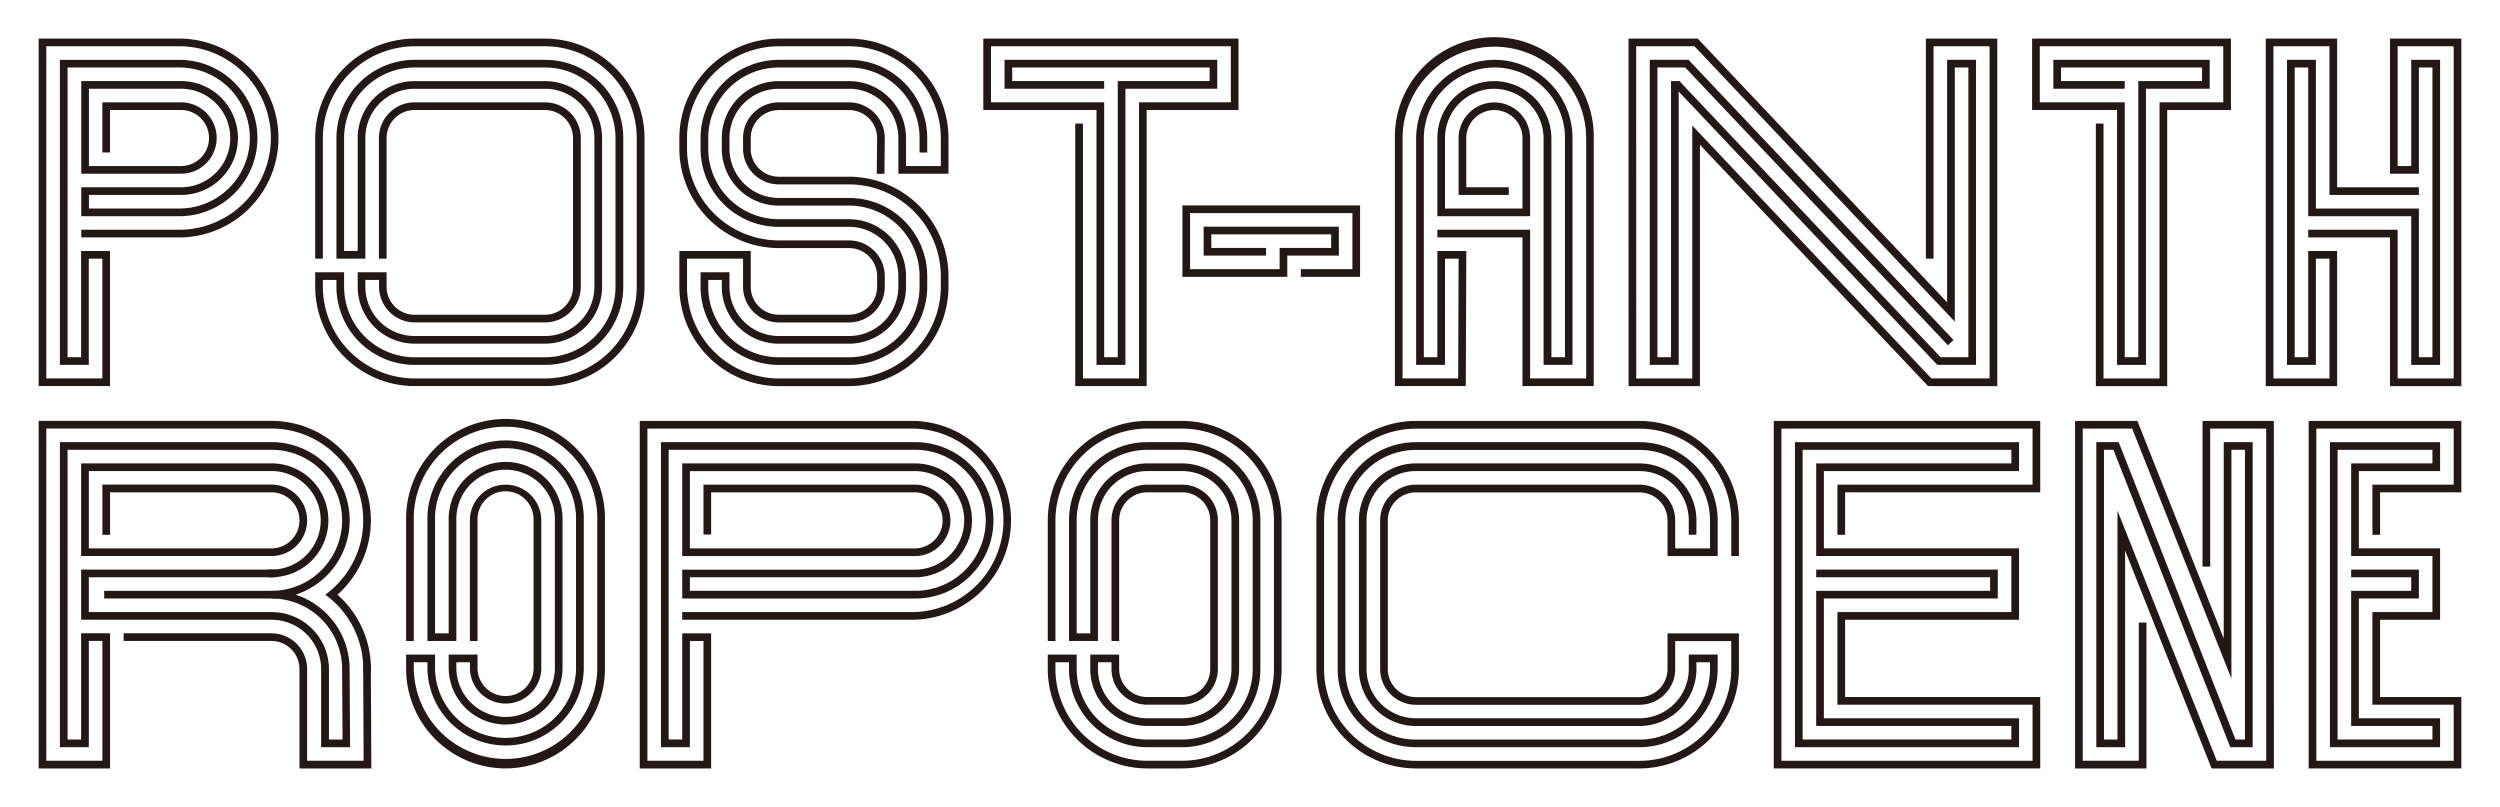
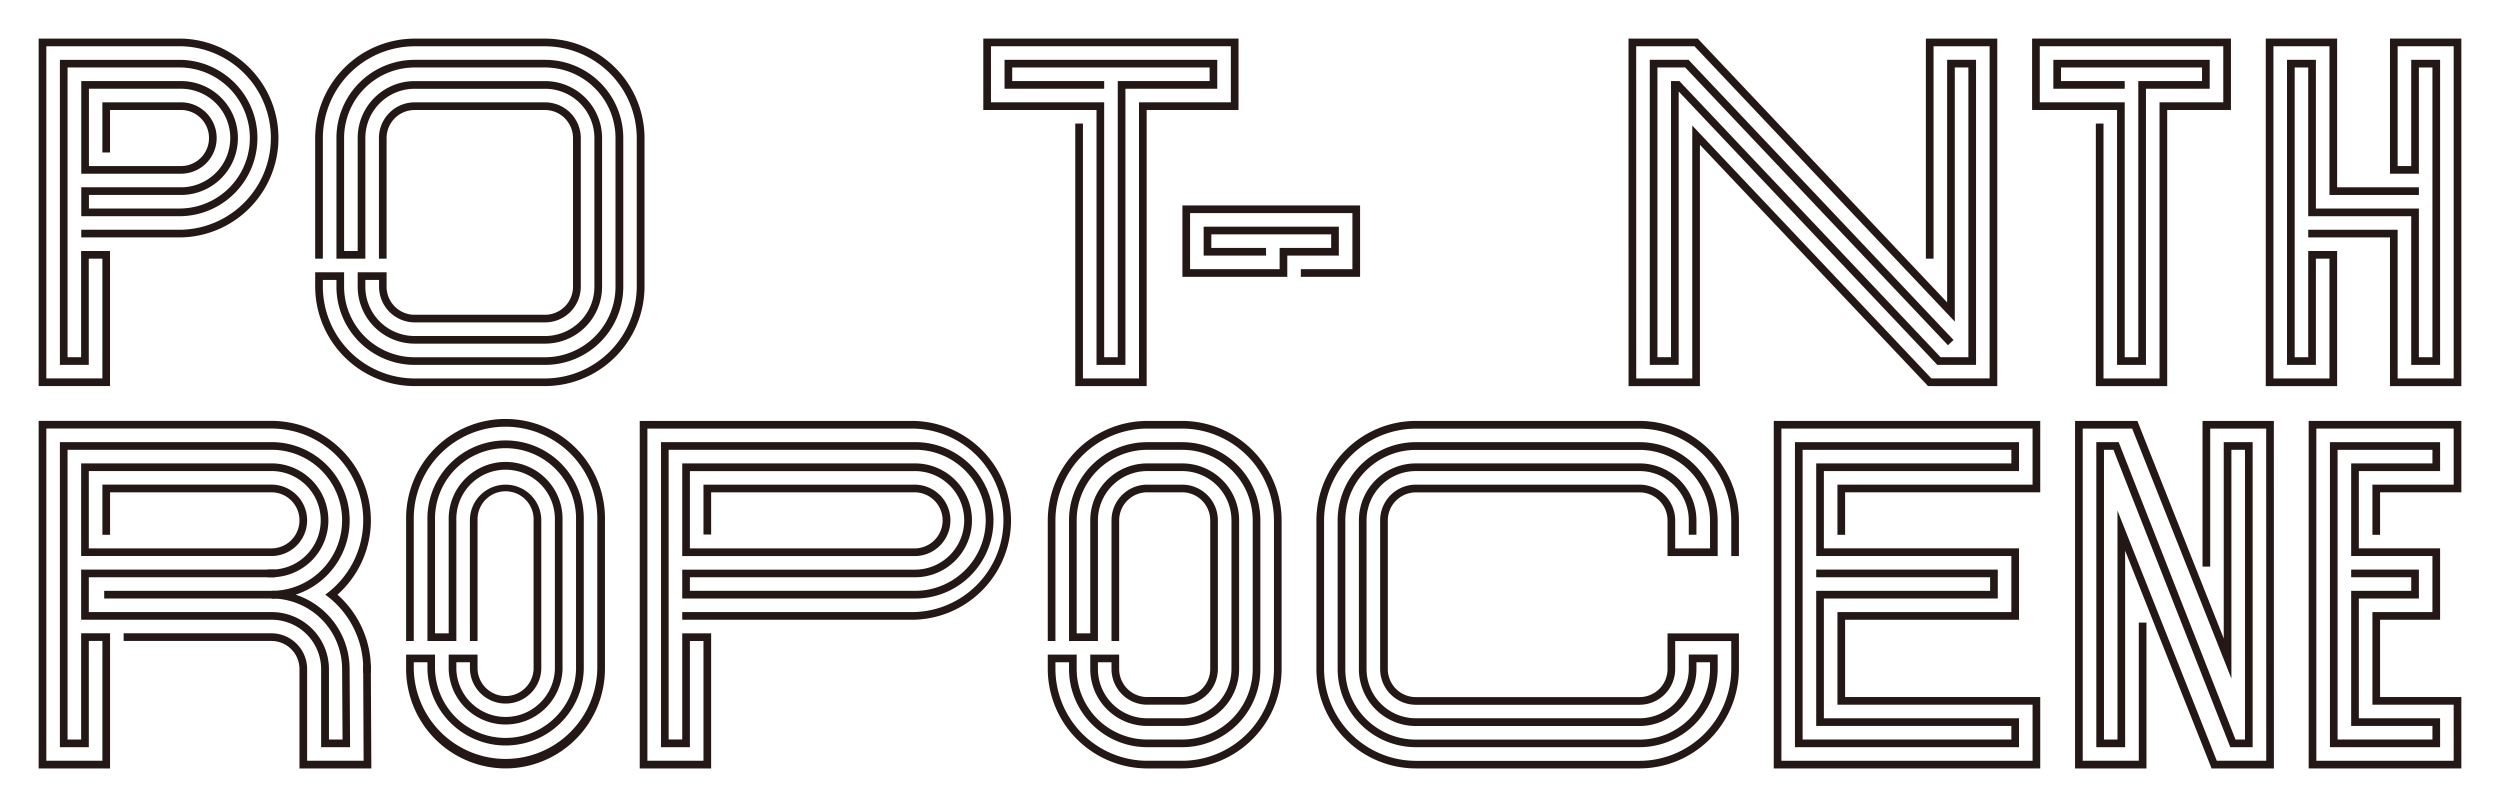
<svg xmlns="http://www.w3.org/2000/svg" id="レイヤー_1" data-name="レイヤー 1" viewBox="0 0 651.91 210.45">
  <defs>
    <style>.cls-1{fill:#231815;}</style>
  </defs>
  <path class="cls-1" d="M28.69,100.68H10.08V10.06H47.19a25.93,25.93,0,0,1,0,51.85h-26v-2h26a23.93,23.93,0,0,0,0-47.85H12.08V98.68H26.69V67.45H23.15V95.14H15.62V15.61H47.19a20.39,20.39,0,0,1,0,40.77h-26V48.84h26a12.85,12.85,0,0,0,0-25.7h-24V43.3h24a7.31,7.31,0,0,0,0-14.62H28.69V39.76h-2V26.68h20.5a9.31,9.31,0,0,1,0,18.62h-26V21.14h26a14.85,14.85,0,0,1,0,29.7h-24v3.53h24a18.39,18.39,0,0,0,0-36.77H17.62V93.14h3.53V65.45h7.54Z" />
  <polygon class="cls-1" points="641.83 100.69 623.22 100.69 623.22 61.91 601.9 61.91 601.9 59.91 625.22 59.91 625.22 98.69 639.83 98.69 639.83 12.06 625.22 12.06 625.22 43.3 628.76 43.3 628.76 15.6 636.29 15.6 636.29 95.15 628.76 95.15 628.76 56.38 601.9 56.38 601.9 17.6 598.37 17.6 598.37 93.15 601.9 93.15 601.9 65.45 609.44 65.45 609.44 100.69 590.83 100.69 590.83 10.06 609.44 10.06 609.44 48.84 630.76 48.84 630.76 50.84 607.44 50.84 607.44 12.06 592.83 12.06 592.83 98.69 607.44 98.69 607.44 67.45 603.9 67.45 603.9 95.15 596.37 95.15 596.37 15.6 603.9 15.6 603.9 54.38 630.76 54.38 630.76 93.15 634.29 93.15 634.29 17.6 630.76 17.6 630.76 45.3 623.22 45.3 623.22 10.06 641.83 10.06 641.83 100.69" />
  <polygon class="cls-1" points="520.82 100.69 502.77 100.68 443.28 37.76 443.28 100.69 424.67 100.69 424.66 10.06 442.71 10.06 507.74 78.84 507.74 15.6 515.28 15.6 515.28 95.15 505.18 95.15 437.74 23.86 437.74 95.15 430.2 95.15 430.2 15.6 440.31 15.6 509.41 88.65 507.95 90.02 439.44 17.6 432.2 17.6 432.2 93.15 435.74 93.15 435.74 21.14 437.92 21.14 506.04 93.15 513.28 93.15 513.28 17.6 509.74 17.6 509.74 83.87 441.85 12.06 426.66 12.06 426.67 98.69 441.28 98.69 441.28 32.74 503.64 98.68 518.82 98.68 518.82 12.06 504.2 12.06 504.2 67.45 502.2 67.45 502.2 10.06 520.82 10.06 520.82 100.69" />
-   <path class="cls-1" d="M415.59,100.68H397V61.91H374.81v-2H399V98.68h14.62V36.24A23.93,23.93,0,1,0,365.74,36V98.68h14.5l.11-31.23h-3.54v27.7h-7.53V36.21A20.53,20.53,0,0,1,389.6,15.6h.06A20.38,20.38,0,0,1,410.05,36V95.15h-7.54v-59a13,13,0,0,0-12.75-13A12.85,12.85,0,0,0,376.81,36V54.37H397V36.06A7.31,7.31,0,1,0,382.35,36V48.84h11.08v2H380.35V36.06A9.31,9.31,0,1,1,399,36V56.37H374.81V36a14.85,14.85,0,0,1,15-14.85,15,15,0,0,1,14.74,15v57h3.54V36A18.4,18.4,0,0,0,389.66,17.6h-.05a18.53,18.53,0,0,0-18.33,18.61V93.15h3.53V65.45h7.55l-.13,35.23H363.74V36a25.93,25.93,0,1,1,51.85.25Z" />
  <polygon class="cls-1" points="565.13 100.69 546.52 100.69 546.52 32.22 548.52 32.22 548.52 98.69 563.13 98.69 563.13 26.68 579.75 26.68 579.75 12.06 531.9 12.06 531.9 26.68 554.05 26.68 554.05 93.15 557.59 93.15 557.59 21.14 574.21 21.14 574.21 17.6 537.44 17.6 537.44 21.14 554.05 21.14 554.05 23.14 535.44 23.14 535.44 15.6 576.21 15.6 576.21 23.14 559.59 23.14 559.59 95.15 552.05 95.15 552.05 28.68 529.9 28.68 529.9 10.06 581.75 10.06 581.75 28.68 565.13 28.68 565.13 100.69" />
  <polygon class="cls-1" points="299.01 100.68 280.39 100.68 280.39 32.22 282.39 32.22 282.39 98.68 297.01 98.68 297.01 26.68 320.96 26.68 320.96 12.06 258.41 12.06 258.41 26.68 287.93 26.68 287.93 93.15 291.47 93.15 291.47 21.14 315.42 21.14 315.42 17.6 263.95 17.6 263.95 21.14 287.93 21.14 287.93 23.14 261.95 23.14 261.95 15.6 317.42 15.6 317.42 23.14 293.47 23.14 293.47 95.15 285.93 95.15 285.93 28.68 256.41 28.68 256.41 10.06 322.96 10.06 322.96 28.68 299.01 28.68 299.01 100.68" />
  <polygon class="cls-1" points="354.66 72.19 339.21 72.19 339.21 70.19 352.66 70.19 352.66 55.57 310.33 55.57 310.33 70.19 333.68 70.19 333.68 64.65 347.12 64.65 347.12 61.11 315.87 61.11 315.87 64.65 330.14 64.65 330.14 66.65 313.87 66.65 313.87 59.11 349.12 59.11 349.12 66.65 335.68 66.65 335.68 72.19 308.33 72.19 308.33 53.57 354.66 53.57 354.66 72.19" />
  <polygon class="cls-1" points="532.02 200.38 462.53 200.38 462.53 109.76 532.02 109.76 532.02 128.38 481.14 128.38 481.14 139.46 479.14 139.46 479.14 126.38 530.02 126.38 530.02 111.76 464.53 111.76 464.53 198.38 530.02 198.38 530.02 183.76 479.14 183.76 479.14 159.61 524.49 159.61 524.49 144.99 473.6 144.99 473.6 120.84 524.49 120.84 524.49 117.3 470.06 117.3 470.06 192.84 524.49 192.84 524.49 189.3 473.6 189.3 473.6 154.07 518.95 154.07 518.95 150.53 473.6 150.53 473.6 148.53 520.95 148.53 520.95 156.07 475.6 156.07 475.6 187.3 526.49 187.3 526.49 194.84 468.06 194.84 468.06 115.3 526.49 115.3 526.49 122.84 475.6 122.84 475.6 142.99 526.49 142.99 526.49 161.61 481.14 161.61 481.14 181.76 532.02 181.76 532.02 200.38" />
  <polygon class="cls-1" points="641.83 200.38 602.02 200.38 602.02 109.76 641.83 109.76 641.83 128.38 620.64 128.38 620.64 139.46 618.64 139.46 618.64 126.38 639.83 126.38 639.83 111.76 604.02 111.76 604.02 198.38 639.83 198.38 639.83 183.76 618.64 183.76 618.64 159.61 634.29 159.61 634.29 144.99 613.1 144.99 613.1 120.84 634.29 120.84 634.29 117.3 609.56 117.3 609.56 192.84 634.29 192.84 634.29 189.3 613.1 189.3 613.1 154.07 628.76 154.07 628.76 150.53 613.1 150.53 613.1 148.53 630.76 148.53 630.76 156.07 615.1 156.07 615.1 187.3 636.29 187.3 636.29 194.84 607.56 194.84 607.56 115.3 636.29 115.3 636.29 122.84 615.1 122.84 615.1 142.99 636.29 142.99 636.29 161.61 620.64 161.61 620.64 181.76 641.83 181.76 641.83 200.38" />
  <path class="cls-1" d="M427.52,200.38H369.2a26,26,0,0,1-25.93-25.92V135.69a26,26,0,0,1,25.93-25.93h58.32a26,26,0,0,1,25.93,25.93V145h-2v-9.29a24,24,0,0,0-23.93-23.93H369.2a24,24,0,0,0-23.93,23.93v38.77a24,24,0,0,0,23.93,23.92h58.32a24,24,0,0,0,23.93-23.92v-7.32H436.83v7.32a9.31,9.31,0,0,1-9.31,9.3H369.2a9.32,9.32,0,0,1-9.31-9.3V135.68a9.32,9.32,0,0,1,9.31-9.3h58.32a9.31,9.31,0,0,1,9.31,9.3V143h9.08v-7.29a18.41,18.41,0,0,0-18.39-18.39H369.2a18.41,18.41,0,0,0-18.39,18.39v38.77a18.4,18.4,0,0,0,18.39,18.38h58.32a18.4,18.4,0,0,0,18.39-18.38v-1.78h-3.54v1.78a14.86,14.86,0,0,1-14.85,14.84H369.2a14.86,14.86,0,0,1-14.85-14.84V135.69a14.86,14.86,0,0,1,14.85-14.85h58.32a14.86,14.86,0,0,1,14.85,14.85v3.75h-2v-3.75a12.86,12.86,0,0,0-12.85-12.85H369.2a12.86,12.86,0,0,0-12.85,12.85v38.77A12.86,12.86,0,0,0,369.2,187.3h58.32a12.86,12.86,0,0,0,12.85-12.84v-3.78h7.54v3.78a20.4,20.4,0,0,1-20.39,20.38H369.2a20.41,20.41,0,0,1-20.39-20.38V135.69A20.41,20.41,0,0,1,369.2,115.3h58.32a20.4,20.4,0,0,1,20.39,20.39V145H434.83v-9.3a7.32,7.32,0,0,0-7.31-7.3H369.2a7.32,7.32,0,0,0-7.31,7.3v38.78a7.31,7.31,0,0,0,7.31,7.3h58.32a7.31,7.31,0,0,0,7.31-7.3v-9.32h18.62v9.32A26,26,0,0,1,427.52,200.38Z" />
  <path class="cls-1" d="M131.82,200.38a26,26,0,0,1-25.92-25.92v-3.77h7.54v3.77a18.39,18.39,0,0,0,36.77,0V135.69a18.39,18.39,0,1,0-36.77,0v29.46H117V135.69a14.85,14.85,0,1,1,29.69,0v38.77a14.85,14.85,0,0,1-29.69,0v-3.77h7.53v3.77a7.31,7.31,0,0,0,14.61,0V135.69a7.31,7.31,0,1,0-14.61,0v31.46h-2V135.69a9.31,9.31,0,0,1,18.62,0v38.77a9.31,9.31,0,0,1-18.61,0v-1.77H119v1.77a12.85,12.85,0,0,0,25.69,0V135.69a12.85,12.85,0,1,0-25.69,0v31.46h-7.54V135.69a20.39,20.39,0,1,1,40.77,0v38.77a20.39,20.39,0,0,1-40.77,0v-1.77H107.9v1.77a23.93,23.93,0,0,0,47.85,0V135.69a23.93,23.93,0,1,0-47.85,0v31.46h-2V135.69a25.93,25.93,0,1,1,51.85,0v38.77A26,26,0,0,1,131.82,200.38Z" />
  <path class="cls-1" d="M142.14,100.68h-34A26,26,0,0,1,82.19,74.76V71h7.54v3.77a18.41,18.41,0,0,0,18.38,18.39h34a18.41,18.41,0,0,0,18.39-18.39V36A18.4,18.4,0,0,0,142.14,17.6h-34A18.41,18.41,0,0,0,89.73,36V65.45h3.54V36a14.85,14.85,0,0,1,14.84-14.85h34A14.86,14.86,0,0,1,157,36V74.76a14.86,14.86,0,0,1-14.85,14.85h-34A14.86,14.86,0,0,1,93.27,74.76V71h7.54v3.77a7.31,7.31,0,0,0,7.3,7.31h34a7.32,7.32,0,0,0,7.31-7.31V36a7.32,7.32,0,0,0-7.31-7.31h-34a7.31,7.31,0,0,0-7.3,7.31V67.45h-2V36a9.32,9.32,0,0,1,9.3-9.31h34A9.32,9.32,0,0,1,151.45,36V74.76a9.32,9.32,0,0,1-9.31,9.31h-34a9.32,9.32,0,0,1-9.3-9.31V73H95.27v1.77a12.86,12.86,0,0,0,12.84,12.85h34A12.87,12.87,0,0,0,155,74.76V36a12.87,12.87,0,0,0-12.85-12.85h-34A12.86,12.86,0,0,0,95.27,36V67.45H87.73V36A20.41,20.41,0,0,1,108.11,15.6h34A20.42,20.42,0,0,1,162.53,36V74.76a20.38,20.38,0,0,1-20.39,20.39h-34A20.41,20.41,0,0,1,87.73,74.76V73H84.19v1.77a24,24,0,0,0,23.92,23.92h34a24,24,0,0,0,23.93-23.92V36a24,24,0,0,0-23.93-23.93h-34A24,24,0,0,0,84.19,36V67.45h-2V36a26,26,0,0,1,25.92-25.93h34A26,26,0,0,1,168.07,36V74.76A26,26,0,0,1,142.14,100.68Z" />
  <path class="cls-1" d="M308.27,200.38h-9.12a26,26,0,0,1-25.93-25.92v-3.77h7.54v3.77a18.4,18.4,0,0,0,18.39,18.38h9.12a18.4,18.4,0,0,0,18.39-18.38V135.69a18.39,18.39,0,0,0-18.39-18.39h-9.12a18.41,18.41,0,0,0-18.39,18.39v29.46h3.54V135.68a14.86,14.86,0,0,1,14.85-14.84h9.12a14.86,14.86,0,0,1,14.85,14.85v38.77a14.86,14.86,0,0,1-14.85,14.84h-9.12a14.86,14.86,0,0,1-14.85-14.84v-3.77h7.54v3.77a7.31,7.31,0,0,0,7.31,7.3h9.12a7.31,7.31,0,0,0,7.31-7.3V135.68a7.32,7.32,0,0,0-7.31-7.3h-9.12a7.32,7.32,0,0,0-7.31,7.3v31.47h-2V135.68a9.31,9.31,0,0,1,9.31-9.3h9.12a9.32,9.32,0,0,1,9.31,9.3v38.78a9.32,9.32,0,0,1-9.31,9.3h-9.12a9.31,9.31,0,0,1-9.31-9.3v-1.77H286.3v1.77a12.86,12.86,0,0,0,12.85,12.84h9.12a12.86,12.86,0,0,0,12.85-12.84V135.69a12.86,12.86,0,0,0-12.85-12.85h-9.12a12.86,12.86,0,0,0-12.85,12.85v31.46h-7.54V135.68a20.38,20.38,0,0,1,20.39-20.38h9.12a20.41,20.41,0,0,1,20.39,20.39v38.77a20.38,20.38,0,0,1-20.39,20.38h-9.12a20.4,20.4,0,0,1-20.39-20.38v-1.77h-3.54v1.77a24,24,0,0,0,23.93,23.92h9.12a24,24,0,0,0,23.93-23.92V135.69a24,24,0,0,0-23.93-23.93h-9.12a24,24,0,0,0-23.93,23.93v31.46h-2V135.69a26,26,0,0,1,25.93-25.93h9.12a26,26,0,0,1,25.93,25.93v38.77A26,26,0,0,1,308.27,200.38Z" />
-   <path class="cls-1" d="M203.07,100.69a26,26,0,0,1-25.92-25.93V65.45h18.61v9.31a7.32,7.32,0,0,0,7.31,7.31h18.34a7.32,7.32,0,0,0,7.31-7.31V72a7.32,7.32,0,0,0-7.31-7.31H203.07a26,26,0,0,1-25.92-25.92V36a26,26,0,0,1,25.92-25.93h18.34A26,26,0,0,1,247.33,36V45.3H234.26V36a12.87,12.87,0,0,0-12.85-12.85H203.07A12.87,12.87,0,0,0,190.22,36v2.77a12.87,12.87,0,0,0,12.85,12.85h18.34A20.4,20.4,0,0,1,241.79,72v2.77a20.41,20.41,0,0,1-20.38,20.39H203.07a20.42,20.42,0,0,1-20.39-20.39V71h7.54v3.77a12.87,12.87,0,0,0,12.85,12.85h18.34a12.87,12.87,0,0,0,12.85-12.85V72a12.86,12.86,0,0,0-12.85-12.84H203.07a20.42,20.42,0,0,1-20.39-20.39V36A20.42,20.42,0,0,1,203.07,15.6h18.34A20.41,20.41,0,0,1,241.79,36v3.77h-2V36A18.4,18.4,0,0,0,221.41,17.6H203.07A18.41,18.41,0,0,0,184.68,36v2.77a18.41,18.41,0,0,0,18.39,18.39h18.34A14.86,14.86,0,0,1,236.26,72v2.77a14.86,14.86,0,0,1-14.85,14.85H203.07a14.86,14.86,0,0,1-14.85-14.85V73h-3.54v1.77a18.41,18.41,0,0,0,18.39,18.39h18.34a18.4,18.4,0,0,0,18.38-18.39V72a18.39,18.39,0,0,0-18.38-18.38H203.07a14.86,14.86,0,0,1-14.85-14.85V36a14.86,14.86,0,0,1,14.85-14.85h18.34A14.86,14.86,0,0,1,236.26,36V43.3h9.07V36a24,24,0,0,0-23.92-23.93H203.07A24,24,0,0,0,179.15,36v2.77a24,24,0,0,0,23.92,23.92h18.34A9.33,9.33,0,0,1,230.72,72v2.77a9.33,9.33,0,0,1-9.31,9.31H203.07a9.33,9.33,0,0,1-9.31-9.31V67.45H179.15v7.31a24,24,0,0,0,23.92,23.93h18.34a24,24,0,0,0,23.92-23.92V72a24,24,0,0,0-23.92-23.92H203.07a9.33,9.33,0,0,1-9.31-9.31V36a9.33,9.33,0,0,1,9.31-9.31h18.34A9.33,9.33,0,0,1,230.72,36l-.09,9.32-2,0,.09-9.31a7.32,7.32,0,0,0-7.31-7.3H203.07A7.32,7.32,0,0,0,195.76,36v2.77a7.32,7.32,0,0,0,7.31,7.31h18.34A26,26,0,0,1,247.33,72v2.77a26,26,0,0,1-25.92,25.92Z" />
  <path class="cls-1" d="M185.44,200.38H166.82V109.76h71.4a25.93,25.93,0,0,1,0,51.85H177.9v-2h60.32a23.93,23.93,0,0,0,0-47.85h-69.4v86.62h14.62V167.15H179.9v27.69h-7.54V115.3h65.86a20.39,20.39,0,1,1,0,40.77H177.9v-7.53h60.32a12.85,12.85,0,1,0,0-25.69H179.9V143h58.32a7.31,7.31,0,1,0,0-14.61H185.44v11h-2v-13h54.78a9.31,9.31,0,1,1,0,18.61H177.9V120.84h60.32a14.85,14.85,0,1,1,0,29.69H179.9v3.53h58.32a18.39,18.39,0,1,0,0-36.77H174.36v75.54h3.54V165.15h7.54Z" />
  <path class="cls-1" d="M70.78,150.53h-1v-2h1a12.85,12.85,0,0,0,0-25.7H23.16V143H70.78a7.31,7.31,0,0,0,0-14.62H28.7v11.08h-2V126.37H70.78a9.31,9.31,0,0,1,0,18.62H21.16V120.83H70.78a14.85,14.85,0,0,1,0,29.7Z" />
  <path class="cls-1" d="M96.83,200.38H78.09V174.45a7.32,7.32,0,0,0-7.31-7.31H32.24v-2H70.78a9.33,9.33,0,0,1,9.31,9.31v23.93H94.82l-.12-24.92h2Z" />
  <path class="cls-1" d="M28.7,200.38H10.08V109.75h60.7A25.93,25.93,0,0,1,88,155.07a25.77,25.77,0,0,1,8.72,19.38v1h-2v-1a23.85,23.85,0,0,0-8.89-18.61l-1-.77,1-.78a23.93,23.93,0,0,0-15-42.54H12.08v86.63H26.7V167.14H23.16v27.7H15.62V115.29H71.16a20.39,20.39,0,0,1,5.93,39.78,20.42,20.42,0,0,1,14.08,19.38l.12,20.39H83.74V174.45a12.91,12.91,0,0,0-13-12.84H21.16V148.53H71.78v2H23.16v9.08H70.78a14.92,14.92,0,0,1,15,14.84v18.39h3.54l-.11-18.38a18.4,18.4,0,0,0-18.39-18.39v-2a18.39,18.39,0,1,0,0-36.78H17.62v75.55h3.54v-27.7H28.7Z" />
  <rect class="cls-1" x="27.17" y="154.07" width="44.75" height="2" />
  <polygon class="cls-1" points="559.72 200.38 541.1 200.38 541.1 109.76 557.35 109.76 579.87 166.49 579.87 115.3 587.41 115.3 587.41 194.84 581.58 194.84 551.11 117.3 548.64 117.3 548.64 192.84 552.16 192.84 552.16 133.14 578.06 198.38 590.95 198.38 590.94 111.76 576.34 111.76 576.34 147.75 574.34 147.75 574.34 109.76 592.94 109.76 592.95 200.38 576.7 200.38 554.16 143.6 554.16 194.84 546.64 194.84 546.64 115.3 552.48 115.3 582.94 192.84 585.41 192.84 585.41 117.3 581.87 117.3 581.87 176.95 555.99 111.76 543.1 111.76 543.1 198.38 557.72 198.38 557.72 162.35 559.72 162.35 559.72 200.38" />
</svg>